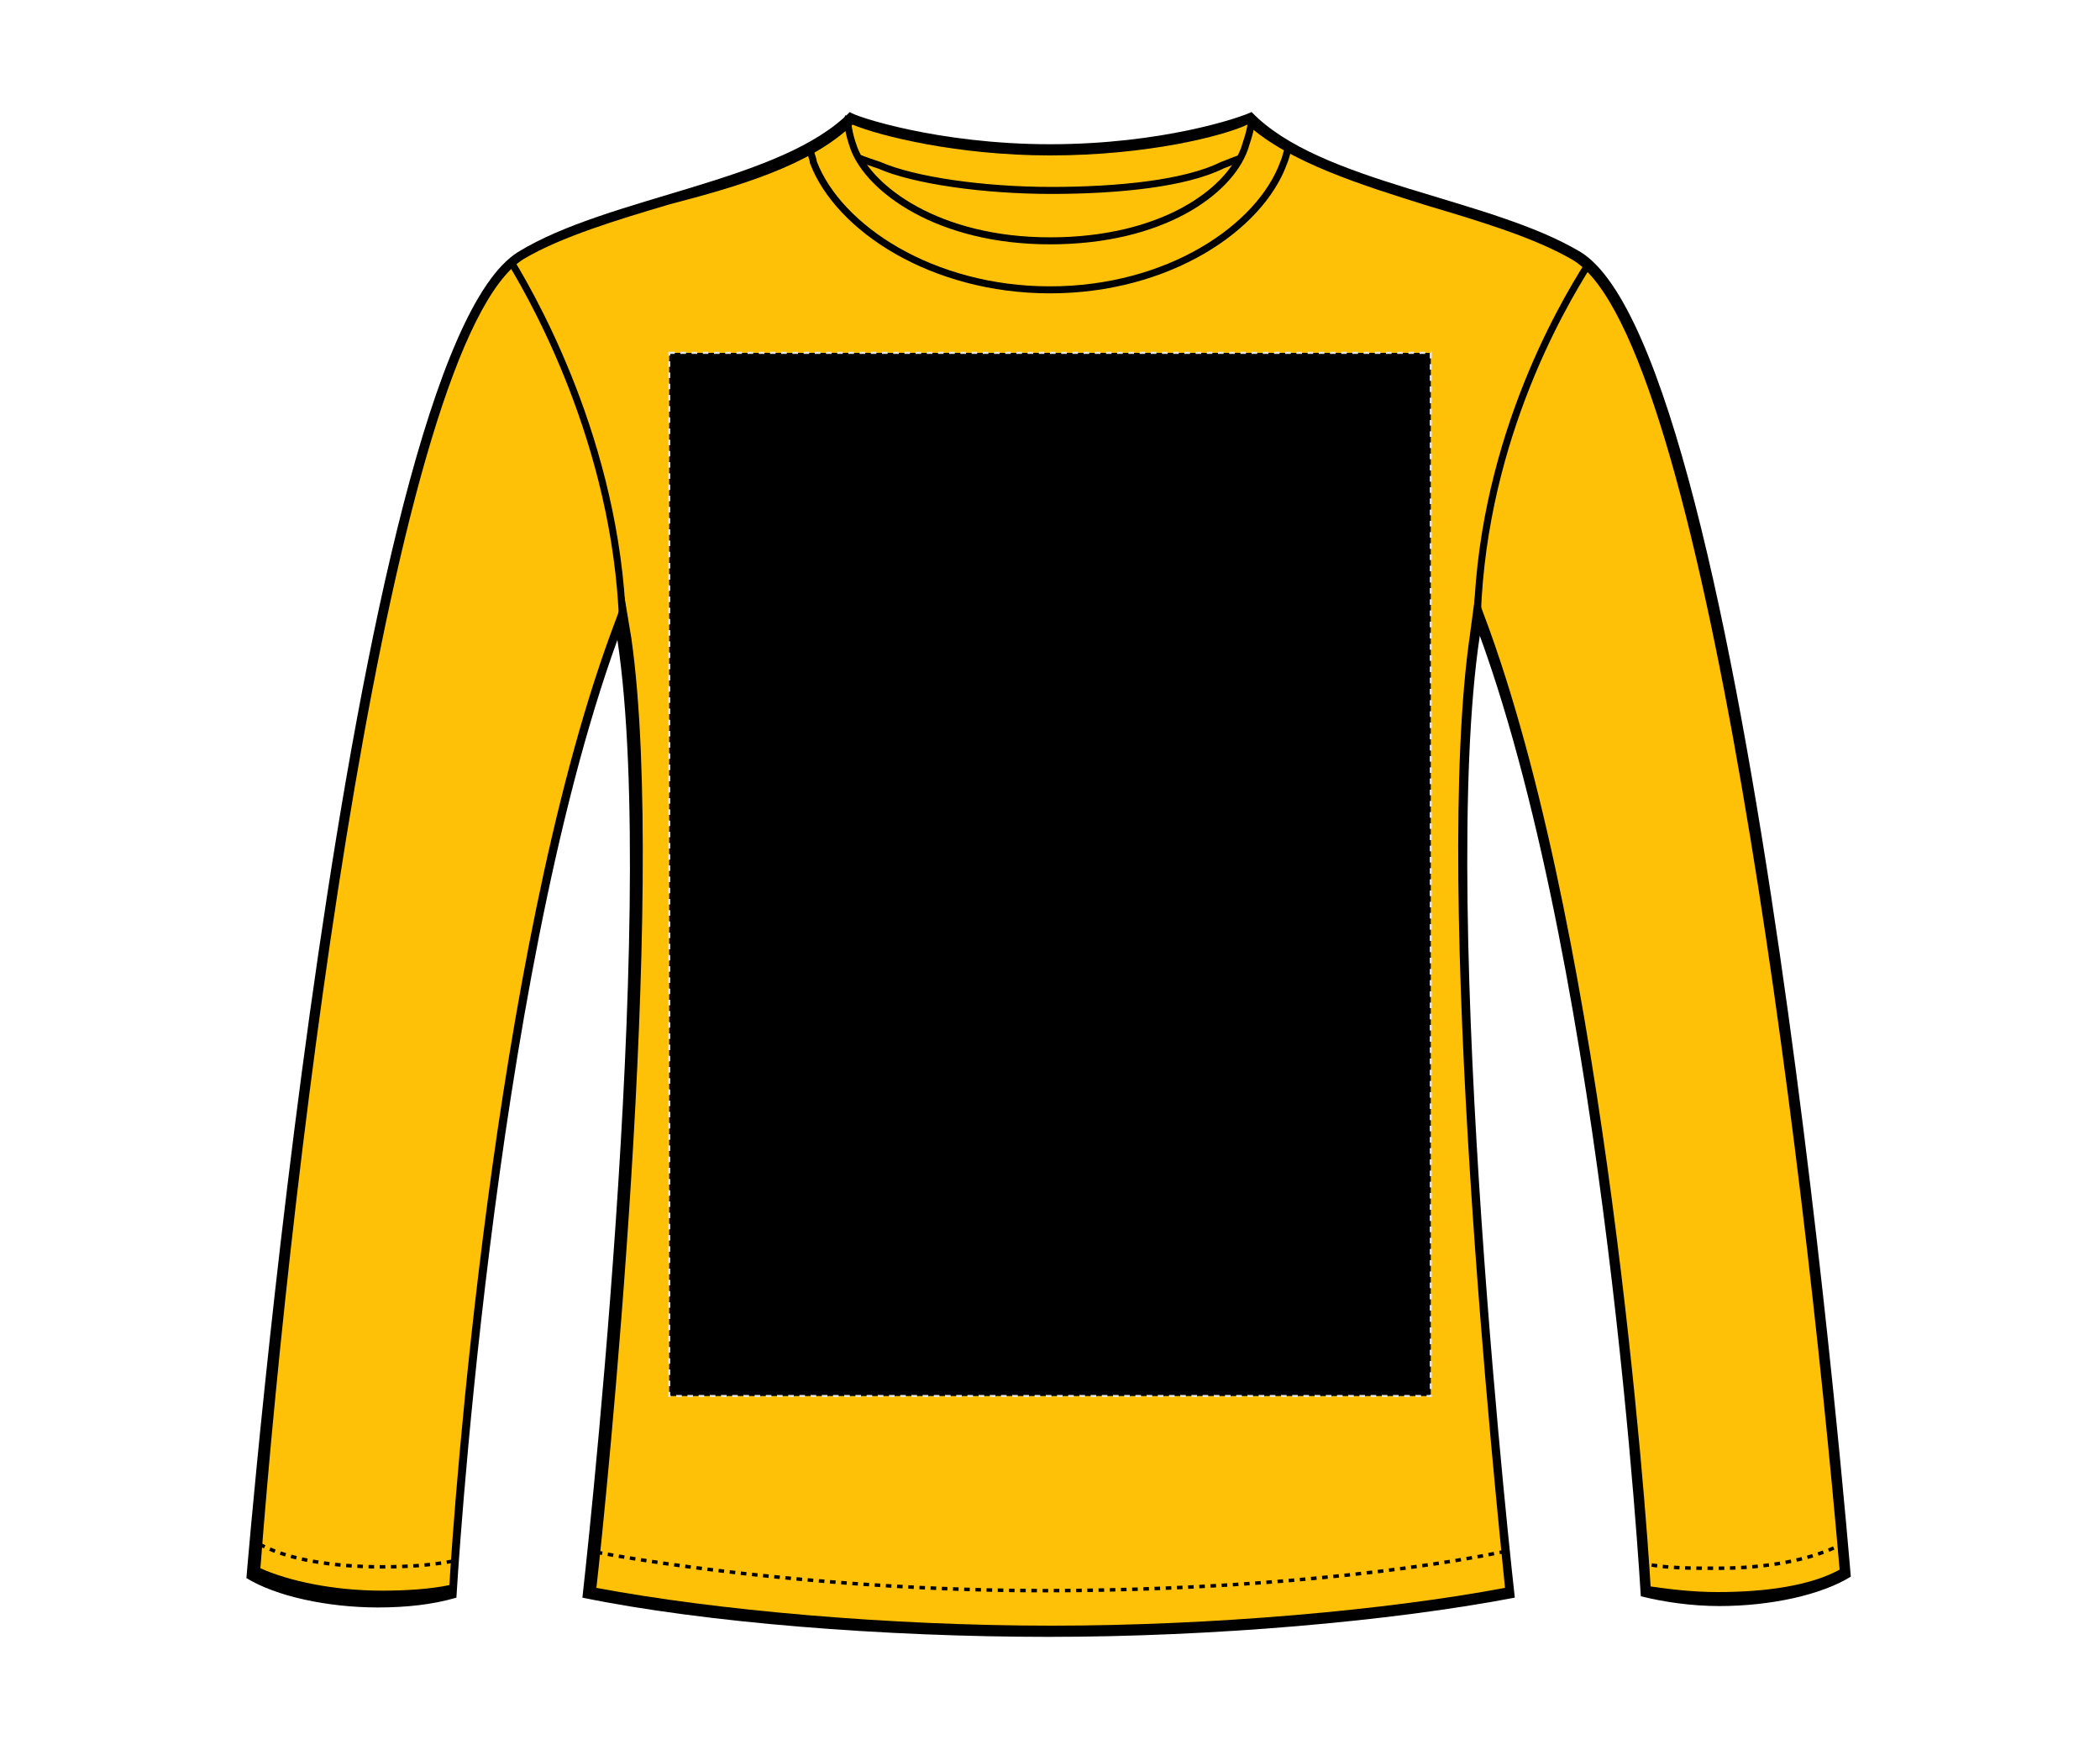
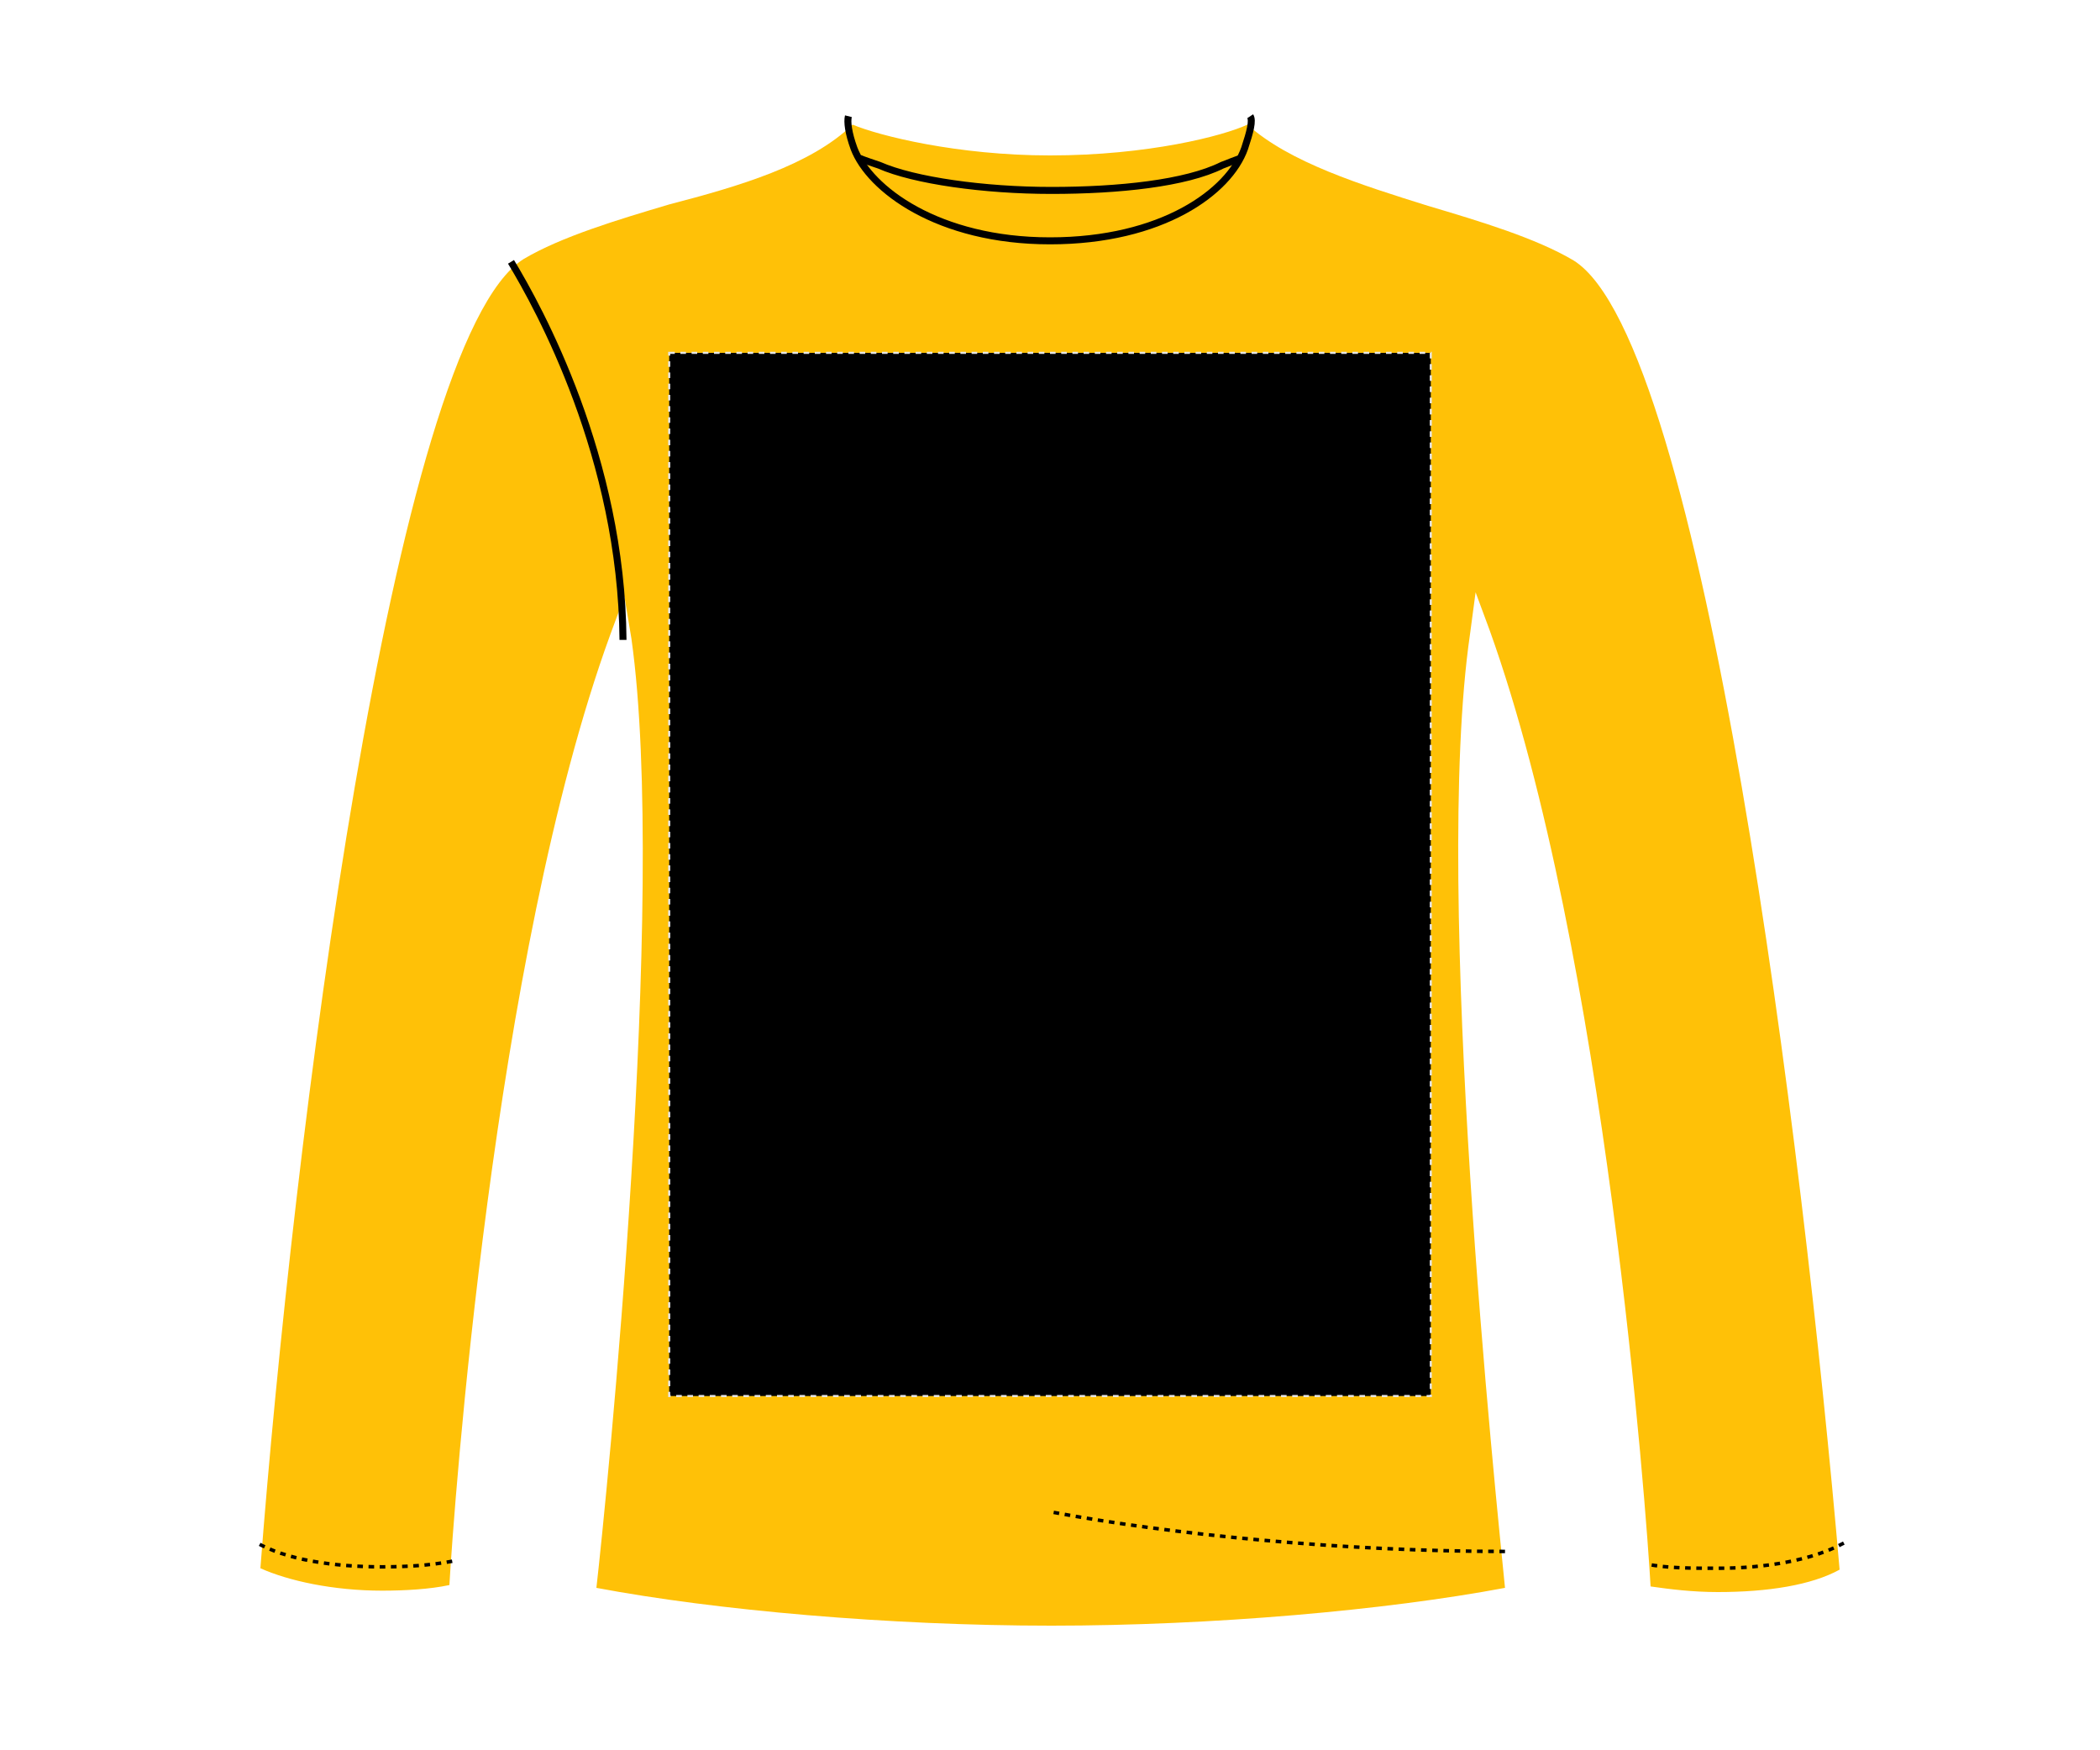
<svg xmlns="http://www.w3.org/2000/svg" version="1.1" id="Layer_1" x="0px" y="0px" viewBox="0 0 150 125" style="enable-background:new 0 0 150 125;" xml:space="preserve">
  <style type="text/css">
	.st0{fill:#FFC107;}
	.st1{fill:none;stroke:#000000;stroke-width:0.5;}
	.st2{fill:none;stroke:#000000;stroke-width:0.25;stroke-dasharray:0.4;}
	.st3{stroke:#E6E6E6;stroke-width:0.15;stroke-dasharray:0.4;}
</style>
  <g>
    <g id="sweatshirt-ls-left-breast-garmentoutline">
-       <path d="M89.4,8C88.6,8.4,83,10.3,75,10.3S61,8.3,60.7,8l0,0c-4.9,5-17.2,6-23.7,10c-12.2,7.6-19.4,94.7-19.4,94.7    c2.1,1.3,5.8,2.1,9.4,2.1c2,0,3.9-0.2,5.6-0.7c0,0,2.5-43.6,11.5-68.4c3,19.9-2.5,68.4-2.5,68.4c8.8,1.8,21.6,2.8,33.3,2.8    s24.4-1.1,33.3-2.8c0,0-5.5-48.8-2.5-68.7c9,24.7,11.5,68.6,11.5,68.6c1.6,0.4,3.6,0.7,5.6,0.7c3.7,0,7.3-0.8,9.4-2.1    c0,0-7.1-87.1-19.3-94.6C106.4,14.1,94.3,13.1,89.4,8L89.4,8z" />
      <path class="st0" d="M131.4,112.1c-2,1.1-5.1,1.6-8.7,1.6c-1.8,0-3.4-0.2-4.8-0.4c-0.3-5.3-3.2-45.2-11.5-68.3l-1-2.7l-0.4,3    c-2.7,18.5,1.9,62,2.5,68.1c-8.5,1.6-20.9,2.7-32.4,2.7c-11.6,0-24-1.1-32.5-2.7c0.7-6.1,5.1-49.4,2.5-67.8l-0.5-3l-1,2.7    c-8.4,23-11.2,62.7-11.5,67.9c-1.4,0.3-3.2,0.4-4.8,0.4c-3.5,0-6.7-0.7-8.7-1.6c2.3-30,9.4-87.6,18.8-93.5    c2.7-1.6,6.7-2.8,10.4-3.9c5-1.3,10.1-2.8,13.1-5.7c1.9,0.8,7.5,2.2,14.1,2.2c7,0,12.4-1.4,14.1-2.2c3,2.7,8.1,4.3,12.9,5.8    c3.7,1.1,7.7,2.3,10.4,3.9C121.7,24.4,128.8,81.9,131.4,112.1z" />
      <path class="st1" d="M89.3,8.3c0.2,0.3,0,1.1-0.4,2.3c-1.1,3.1-5.9,6.6-13.9,6.6s-12.9-3.7-14-6.6c-0.4-1.1-0.5-1.9-0.4-2.3" />
      <path class="st1" d="M61.4,11.3c0.2,0.1,1.1,0.4,1.4,0.5c2.5,1.1,7.5,1.8,12.3,1.8s9.6-0.5,12.2-1.8c0.3-0.1,1.2-0.5,1.4-0.5" />
-       <path class="st1" d="M57.7,10.3c0.1,0.3,0.4,1.1,0.4,1.3c1.8,4.7,8.5,9.1,16.9,9.1s15-4.4,16.7-9.1c0.1-0.2,0.3-1,0.4-1.3" />
      <path class="st2" d="M131.7,110.2c-2.2,1.2-5.5,1.8-9,1.8c-1.9,0-3.6,0-5.1-0.3" />
-       <path class="st1" d="M113.5,18.8c-2.1,3.3-7.9,13.3-8,26.3" />
-       <path class="st2" d="M107.5,110.8c-8.7,1.8-21.3,2.8-32.9,2.8c-11.5,0-23.8-1.2-32.3-2.8" />
+       <path class="st2" d="M107.5,110.8c-11.5,0-23.8-1.2-32.3-2.8" />
      <path class="st1" d="M44.5,45.7c-0.1-13-6-23.7-8-27" />
      <path class="st2" d="M32.3,111.5c-1.6,0.3-3.3,0.4-5,0.4c-3.5,0-6.9-0.5-9.1-1.8" />
    </g>
  </g>
  <rect id="sweatshirt-ls-back-garmentscreenbounds" x="47.8" y="25.2" class="st3" width="54.4" height="74.5" />
</svg>